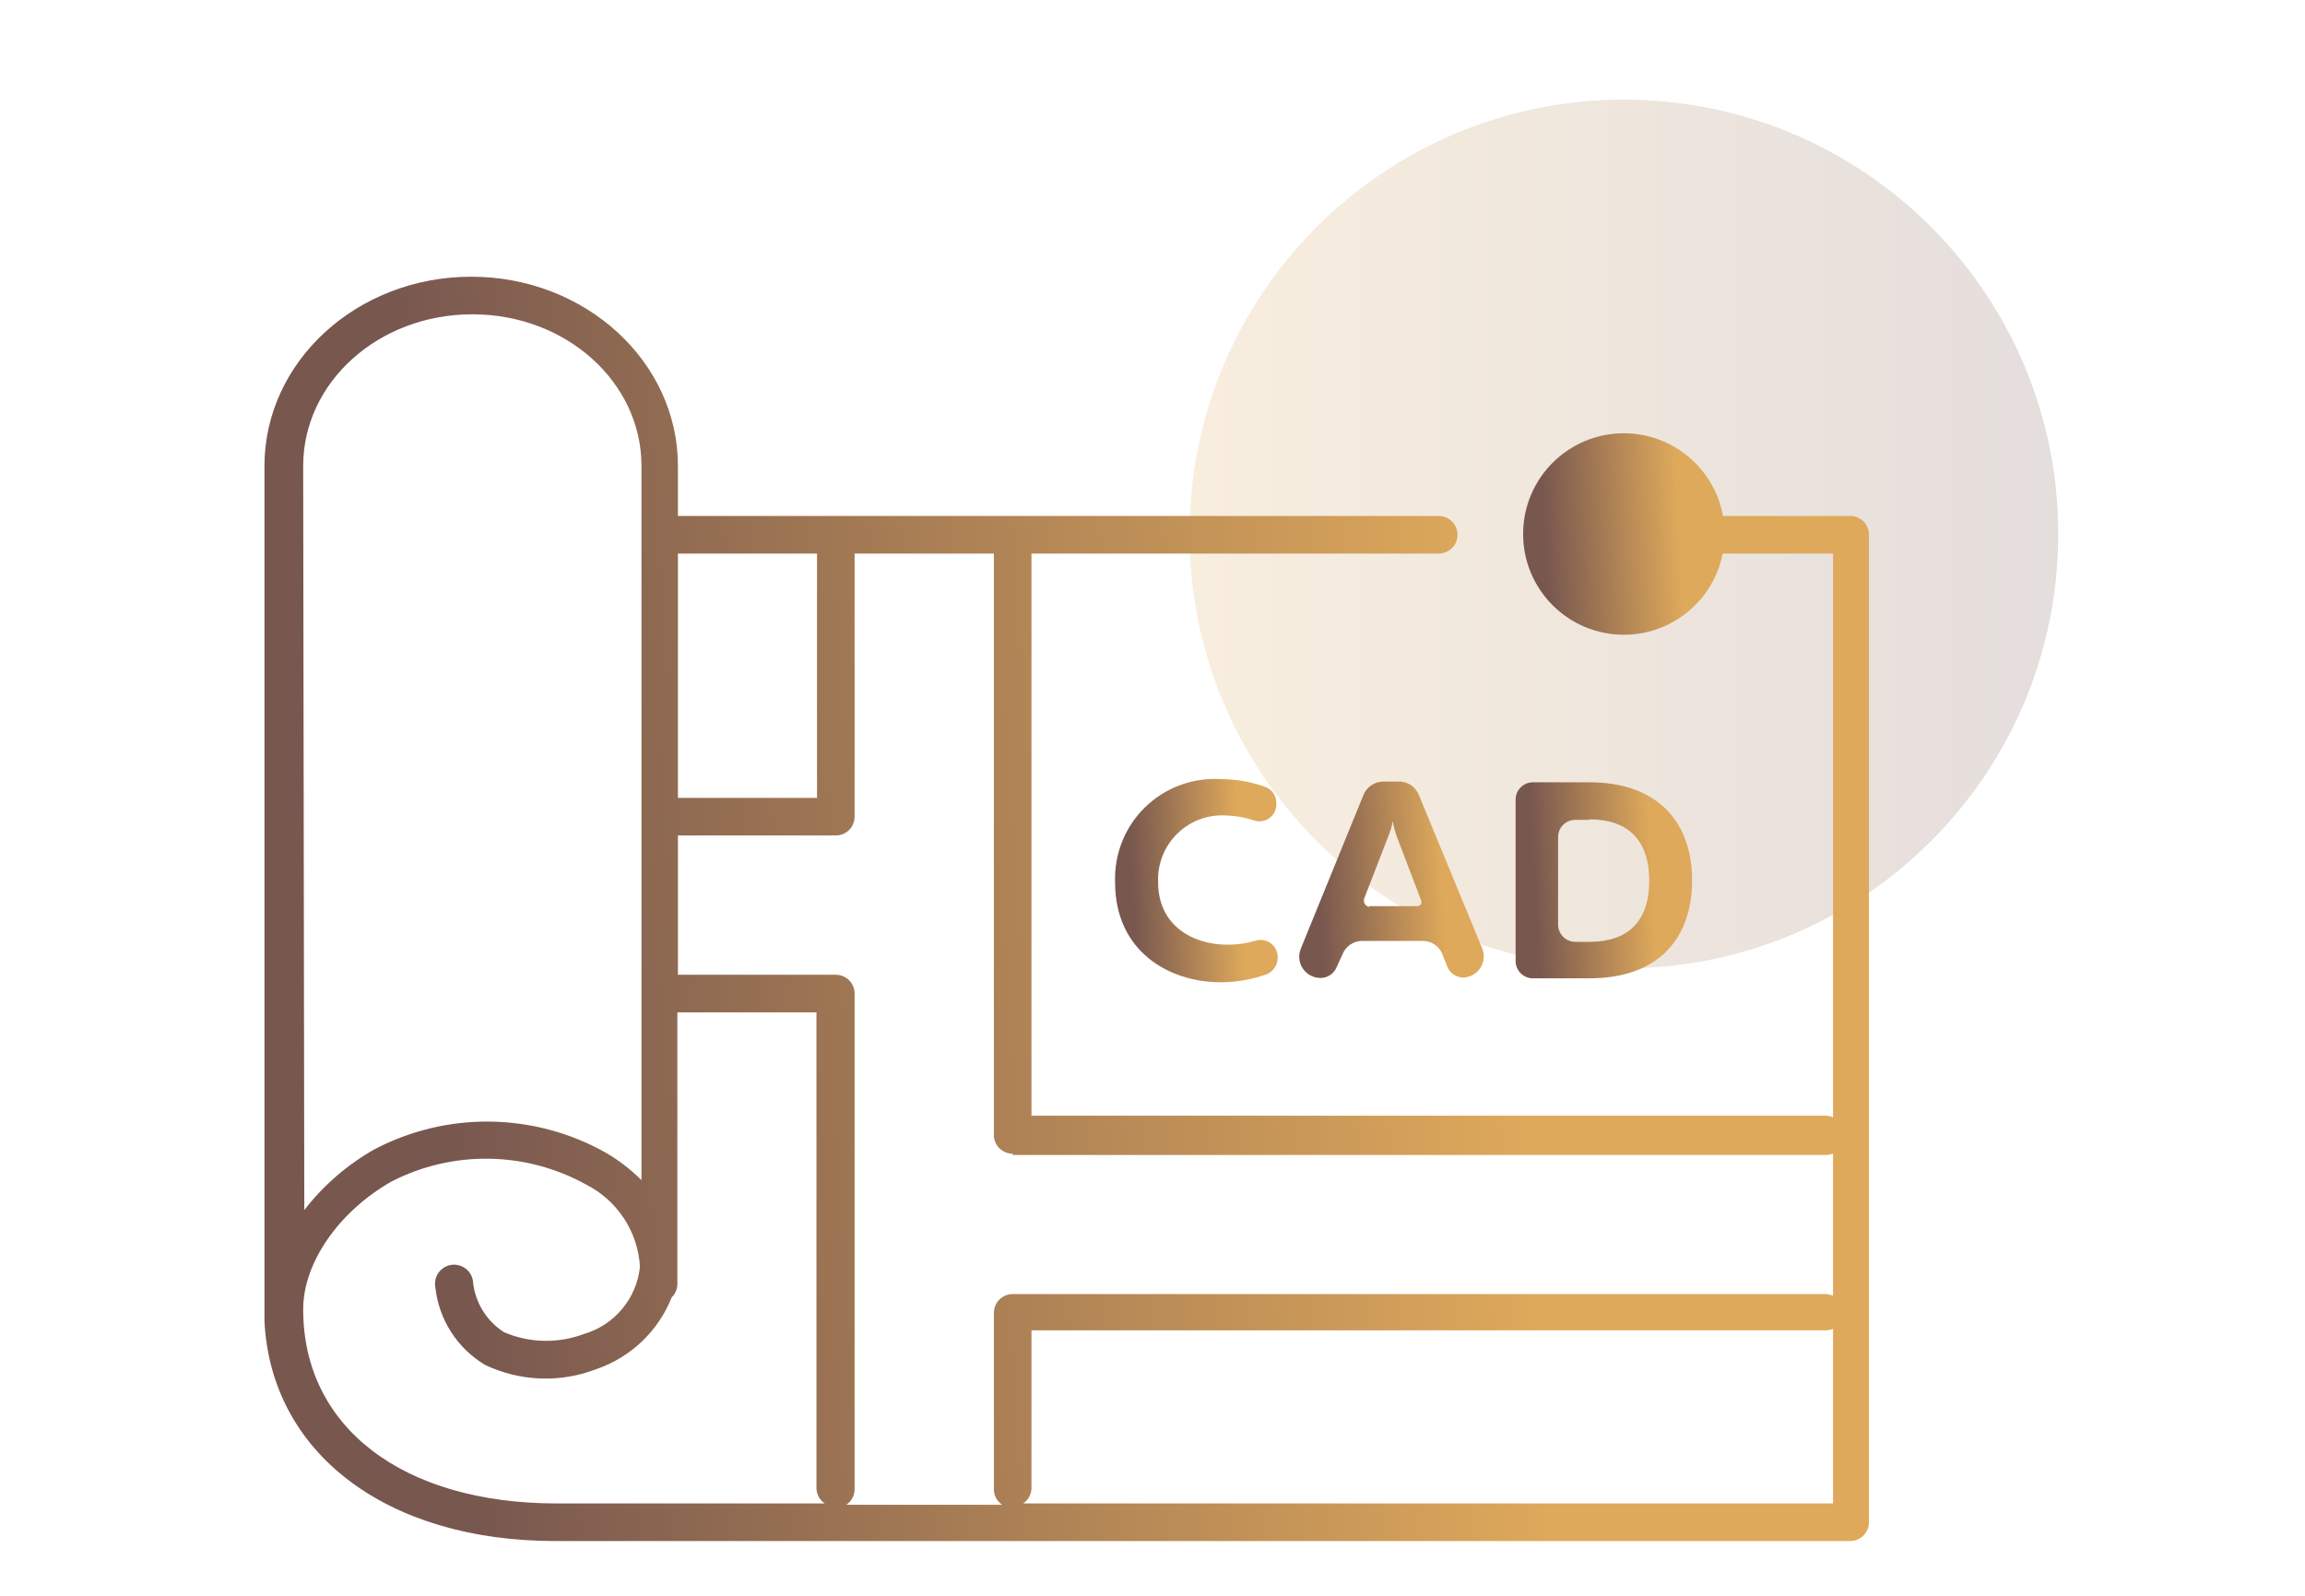
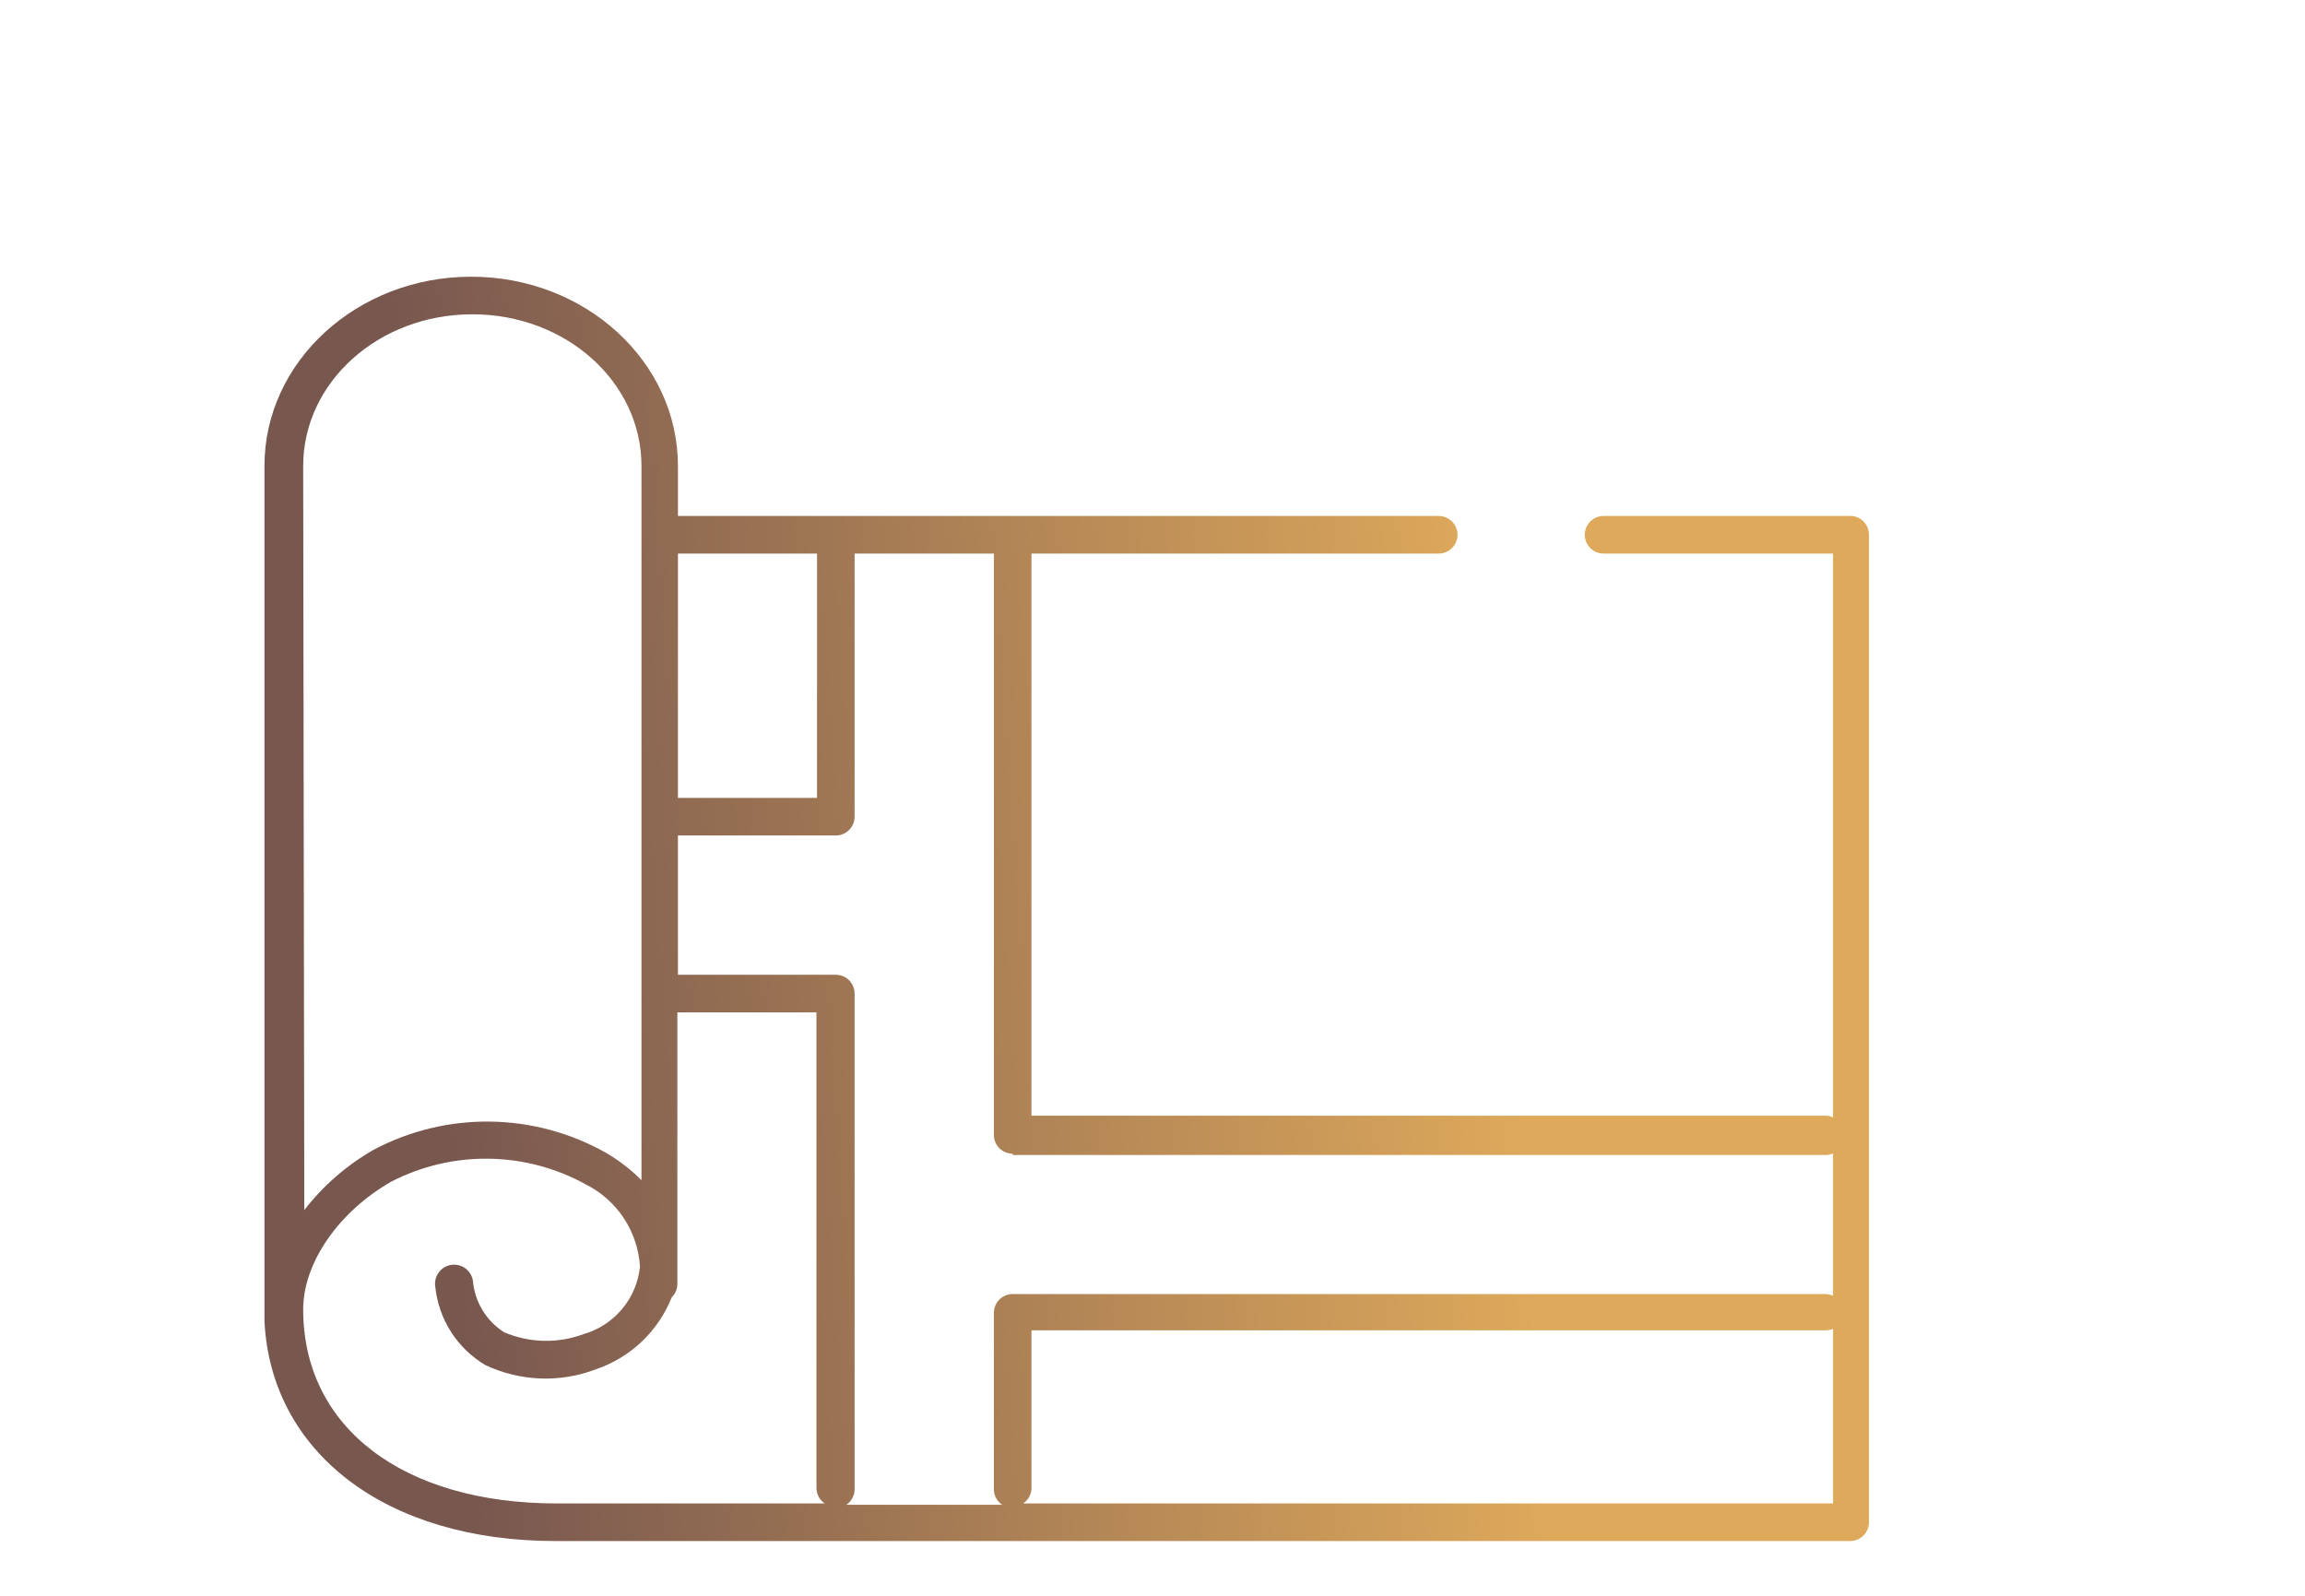
<svg xmlns="http://www.w3.org/2000/svg" width="130" height="90" viewBox="0 0 130 90" fill="none">
-   <path opacity="0.2" d="M91.585 54.614C105.114 54.614 116.081 43.647 116.081 30.118C116.081 16.588 105.114 5.621 91.585 5.621C78.056 5.621 67.088 16.588 67.088 30.118C67.088 43.647 78.056 54.614 91.585 54.614Z" fill="url(#paint0_linear_2322_62628)" />
  <path d="M104.443 29.1H90.44C90.159 29.1 89.889 29.212 89.691 29.41C89.492 29.609 89.38 29.879 89.38 30.16C89.38 30.441 89.492 30.711 89.691 30.91C89.889 31.108 90.159 31.22 90.44 31.22H103.383V63.02C103.25 62.956 103.105 62.923 102.959 62.925H58.174V31.22H81.144C81.425 31.22 81.695 31.108 81.893 30.91C82.092 30.711 82.204 30.441 82.204 30.16C82.204 29.879 82.092 29.609 81.893 29.41C81.695 29.212 81.425 29.1 81.144 29.1H38.235V26.28C38.235 20.397 33.02 15.606 26.575 15.606C20.13 15.606 14.915 20.397 14.915 26.28V74.33C14.911 74.387 14.911 74.443 14.915 74.5C15.275 81.92 21.763 86.912 31.313 86.912H104.347C104.628 86.912 104.898 86.801 105.097 86.602C105.296 86.403 105.407 86.133 105.407 85.852V30.16C105.408 29.895 105.31 29.639 105.131 29.442C104.953 29.246 104.707 29.124 104.443 29.1ZM57.114 65.14H102.959C103.104 65.139 103.248 65.111 103.383 65.055V73.079C103.249 73.02 103.105 72.988 102.959 72.984H57.114C56.833 72.984 56.563 73.096 56.364 73.294C56.165 73.493 56.054 73.763 56.054 74.044V84.019C56.058 84.187 56.103 84.352 56.184 84.499C56.266 84.646 56.38 84.772 56.52 84.867H47.733C47.872 84.772 47.987 84.646 48.068 84.499C48.149 84.352 48.194 84.187 48.199 84.019V56.035C48.199 55.754 48.087 55.484 47.889 55.285C47.69 55.086 47.42 54.975 47.139 54.975H38.235V47.12H47.139C47.42 47.12 47.69 47.008 47.889 46.809C48.087 46.611 48.199 46.341 48.199 46.06V31.22H56.054V64.08C56.072 64.348 56.192 64.599 56.389 64.782C56.586 64.965 56.845 65.067 57.114 65.066V65.14ZM46.079 31.22V45H38.235V31.22H46.079ZM17.099 26.28C17.099 21.563 21.339 17.726 26.639 17.726C31.939 17.726 36.179 21.563 36.179 26.28V66.56C35.574 65.955 34.894 65.431 34.154 65.002C32.164 63.886 29.927 63.286 27.646 63.256C25.365 63.226 23.113 63.768 21.095 64.833C19.571 65.7 18.235 66.859 17.162 68.246L17.099 26.28ZM17.099 73.843C17.099 71.224 19.102 68.331 22.081 66.635C23.779 65.763 25.666 65.321 27.575 65.349C29.485 65.376 31.358 65.873 33.03 66.794C33.903 67.231 34.646 67.89 35.184 68.705C35.721 69.52 36.035 70.462 36.094 71.436C36.004 72.316 35.653 73.148 35.086 73.826C34.519 74.504 33.763 74.997 32.914 75.242C31.461 75.783 29.856 75.745 28.43 75.136C27.932 74.819 27.513 74.391 27.208 73.885C26.903 73.379 26.719 72.809 26.67 72.221C26.623 71.94 26.465 71.689 26.233 71.524C26 71.359 25.711 71.293 25.43 71.341C25.149 71.389 24.898 71.546 24.733 71.779C24.569 72.011 24.503 72.3 24.55 72.581C24.645 73.482 24.948 74.349 25.435 75.113C25.923 75.876 26.582 76.516 27.359 76.98C28.336 77.444 29.398 77.704 30.478 77.744C31.559 77.784 32.637 77.603 33.645 77.213C34.602 76.883 35.476 76.351 36.208 75.652C36.939 74.953 37.512 74.105 37.885 73.164C37.987 73.065 38.067 72.946 38.122 72.815C38.176 72.684 38.204 72.543 38.203 72.401V57.095H46.047V83.944C46.052 84.113 46.097 84.277 46.178 84.425C46.259 84.572 46.374 84.698 46.514 84.792H31.409C22.717 84.792 17.099 80.499 17.099 73.843V73.843ZM57.707 84.792C57.847 84.698 57.962 84.572 58.043 84.425C58.124 84.277 58.169 84.113 58.174 83.944V75.03H102.959C103.104 75.029 103.248 75 103.383 74.945V84.792H57.707Z" fill="url(#paint1_linear_2322_62628)" />
-   <path d="M91.585 35.799C94.723 35.799 97.266 33.255 97.266 30.118C97.266 26.98 94.723 24.436 91.585 24.436C88.447 24.436 85.903 26.98 85.903 30.118C85.903 33.255 88.447 35.799 91.585 35.799Z" fill="url(#paint2_linear_2322_62628)" />
-   <path d="M68.827 43.94C69.705 43.94 70.577 44.095 71.402 44.396C71.577 44.469 71.726 44.593 71.83 44.752C71.933 44.911 71.988 45.097 71.985 45.286V45.392C71.982 45.542 71.943 45.689 71.872 45.821C71.801 45.952 71.7 46.066 71.577 46.151C71.455 46.237 71.313 46.293 71.165 46.314C71.017 46.334 70.866 46.32 70.724 46.272C70.246 46.108 69.746 46.015 69.24 45.996C68.726 45.952 68.209 46.018 67.723 46.19C67.237 46.362 66.794 46.635 66.422 46.993C66.051 47.35 65.76 47.783 65.57 48.262C65.379 48.741 65.293 49.255 65.318 49.77C65.318 52.208 67.29 53.279 69.219 53.279C69.753 53.283 70.286 53.209 70.798 53.056C70.943 53.009 71.097 52.997 71.248 53.021C71.398 53.046 71.541 53.105 71.664 53.195C71.787 53.285 71.887 53.403 71.956 53.539C72.025 53.675 72.06 53.826 72.06 53.978V54.031C72.058 54.236 71.993 54.436 71.873 54.603C71.754 54.77 71.586 54.896 71.392 54.964C70.578 55.251 69.721 55.398 68.858 55.399C65.901 55.399 62.891 53.628 62.891 49.77C62.86 48.987 62.993 48.206 63.282 47.478C63.571 46.749 64.009 46.09 64.568 45.541C65.127 44.992 65.794 44.566 66.528 44.29C67.261 44.014 68.044 43.895 68.827 43.94V43.94Z" fill="url(#paint3_linear_2322_62628)" />
-   <path d="M73.374 53.48L76.904 44.82C76.997 44.601 77.152 44.414 77.349 44.282C77.547 44.151 77.779 44.08 78.017 44.078H78.96C79.191 44.088 79.413 44.164 79.601 44.298C79.789 44.431 79.935 44.616 80.02 44.83L83.592 53.48C83.666 53.658 83.695 53.852 83.678 54.044C83.661 54.236 83.598 54.421 83.493 54.583C83.389 54.745 83.248 54.88 83.08 54.976C82.913 55.072 82.725 55.126 82.532 55.134V55.134C82.335 55.132 82.143 55.072 81.981 54.961C81.818 54.849 81.693 54.692 81.621 54.508L81.356 53.83C81.273 53.613 81.129 53.425 80.94 53.289C80.752 53.154 80.528 53.076 80.296 53.067H76.777C76.546 53.077 76.324 53.153 76.136 53.287C75.948 53.42 75.802 53.605 75.717 53.819L75.388 54.54C75.316 54.721 75.192 54.876 75.031 54.985C74.871 55.095 74.681 55.154 74.487 55.155V55.155C74.287 55.157 74.09 55.109 73.913 55.016C73.736 54.923 73.586 54.787 73.475 54.62C73.364 54.454 73.297 54.262 73.28 54.063C73.262 53.864 73.294 53.663 73.374 53.48V53.48ZM77.222 51.106H79.946C79.982 51.104 80.018 51.094 80.049 51.077C80.081 51.059 80.108 51.035 80.129 51.005C80.15 50.975 80.163 50.941 80.168 50.905C80.173 50.869 80.17 50.833 80.158 50.798L78.78 47.184C78.677 46.901 78.599 46.611 78.547 46.314C78.495 46.613 78.41 46.904 78.292 47.184L76.946 50.66C76.927 50.71 76.918 50.764 76.922 50.818C76.926 50.871 76.941 50.923 76.968 50.97C76.994 51.017 77.031 51.057 77.075 51.088C77.119 51.118 77.169 51.139 77.222 51.148V51.106Z" fill="url(#paint4_linear_2322_62628)" />
-   <path d="M89.634 44.12C93.567 44.12 95.433 46.442 95.433 49.643C95.433 52.844 93.62 55.176 89.634 55.176H86.454C86.196 55.176 85.948 55.073 85.765 54.89C85.582 54.708 85.479 54.459 85.479 54.201V45.095C85.479 44.837 85.582 44.589 85.765 44.406C85.948 44.223 86.196 44.12 86.454 44.12H89.634ZM89.634 46.24H88.839C88.584 46.24 88.338 46.342 88.157 46.523C87.976 46.704 87.875 46.949 87.875 47.205V52.144C87.875 52.401 87.976 52.648 88.157 52.83C88.337 53.013 88.583 53.117 88.839 53.12H89.634C91.829 53.12 93.016 51.954 93.016 49.675C93.016 47.396 91.829 46.208 89.634 46.208V46.24Z" fill="url(#paint5_linear_2322_62628)" />
  <defs>
    <linearGradient id="paint0_linear_2322_62628" x1="67.088" y1="30.118" x2="116.081" y2="30.118" gradientUnits="userSpaceOnUse">
      <stop stop-color="#DEA95B" />
      <stop offset="1" stop-color="#78574F" />
    </linearGradient>
    <linearGradient id="paint1_linear_2322_62628" x1="83.726" y1="32.976" x2="23.462" y2="37.242" gradientUnits="userSpaceOnUse">
      <stop stop-color="#DEA95B" />
      <stop offset="1" stop-color="#78574F" />
    </linearGradient>
    <linearGradient id="paint2_linear_2322_62628" x1="94.544" y1="27.204" x2="86.962" y2="27.627" gradientUnits="userSpaceOnUse">
      <stop stop-color="#DEA95B" />
      <stop offset="1" stop-color="#78574F" />
    </linearGradient>
    <linearGradient id="paint3_linear_2322_62628" x1="69.862" y1="46.724" x2="63.734" y2="46.998" gradientUnits="userSpaceOnUse">
      <stop stop-color="#DEA95B" />
      <stop offset="1" stop-color="#78574F" />
    </linearGradient>
    <linearGradient id="paint4_linear_2322_62628" x1="81.189" y1="46.776" x2="74.243" y2="47.14" gradientUnits="userSpaceOnUse">
      <stop stop-color="#DEA95B" />
      <stop offset="1" stop-color="#78574F" />
    </linearGradient>
    <linearGradient id="paint5_linear_2322_62628" x1="93.048" y1="46.813" x2="86.403" y2="47.147" gradientUnits="userSpaceOnUse">
      <stop stop-color="#DEA95B" />
      <stop offset="1" stop-color="#78574F" />
    </linearGradient>
  </defs>
</svg>